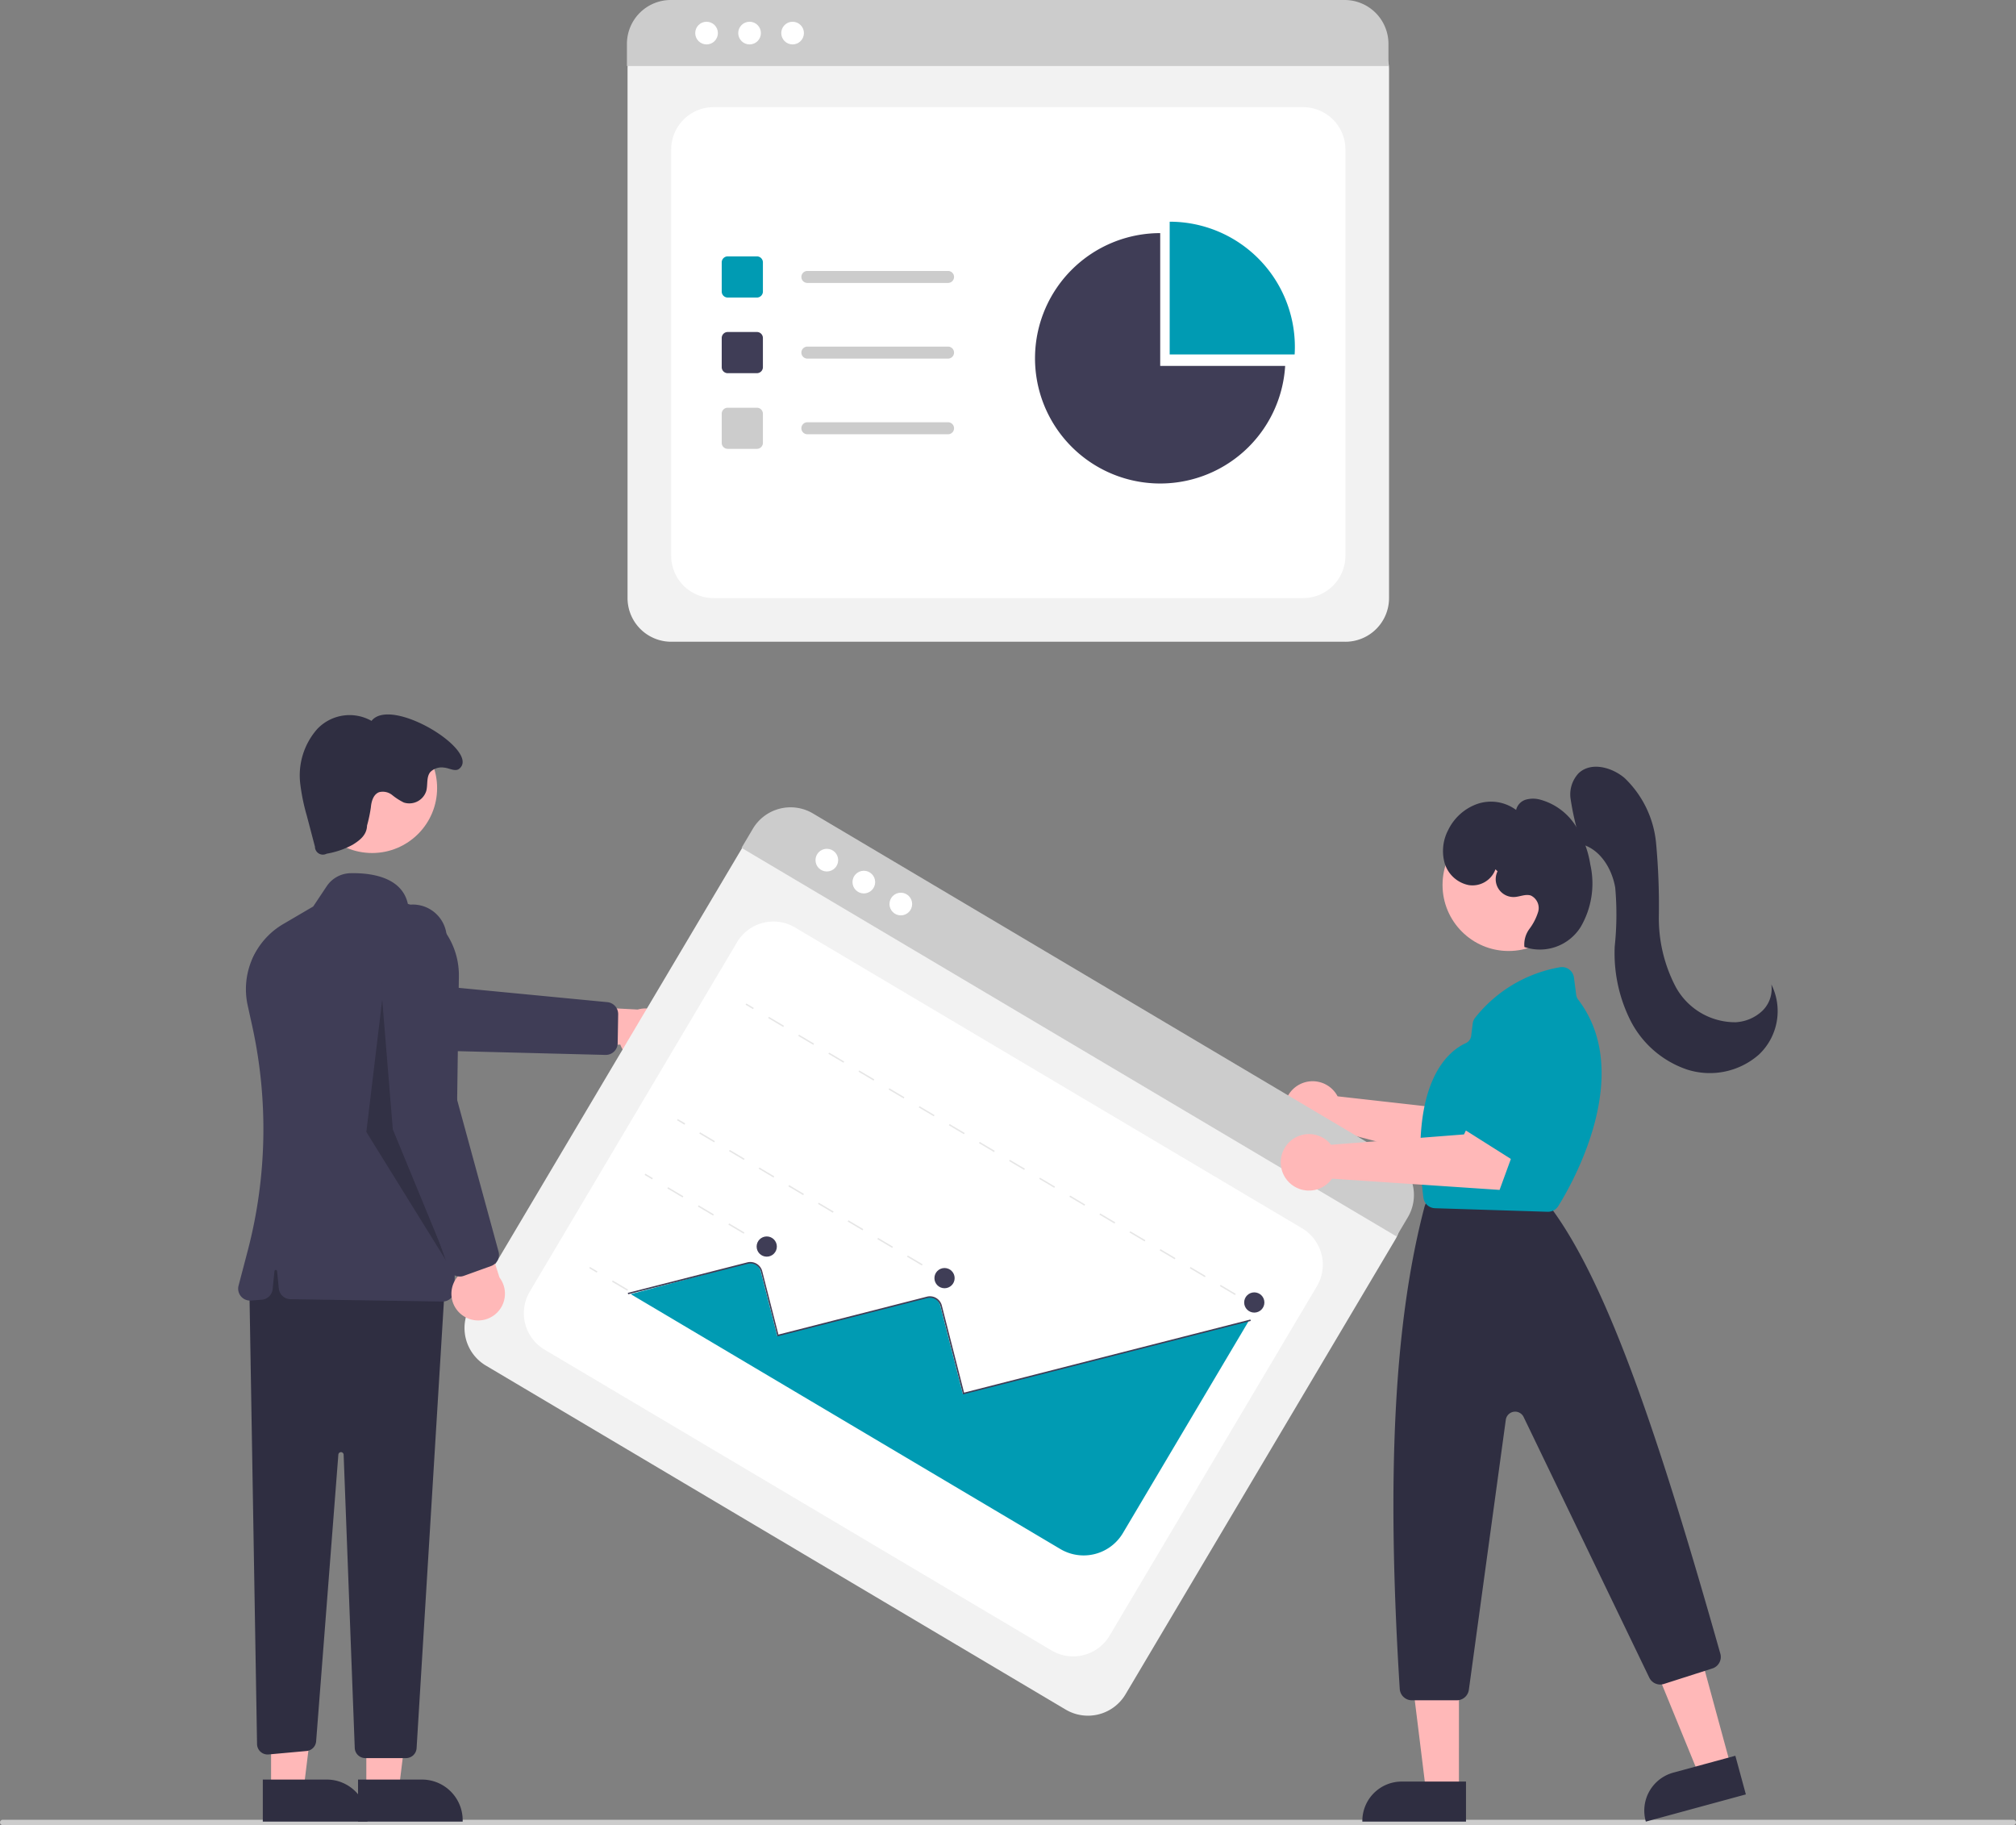
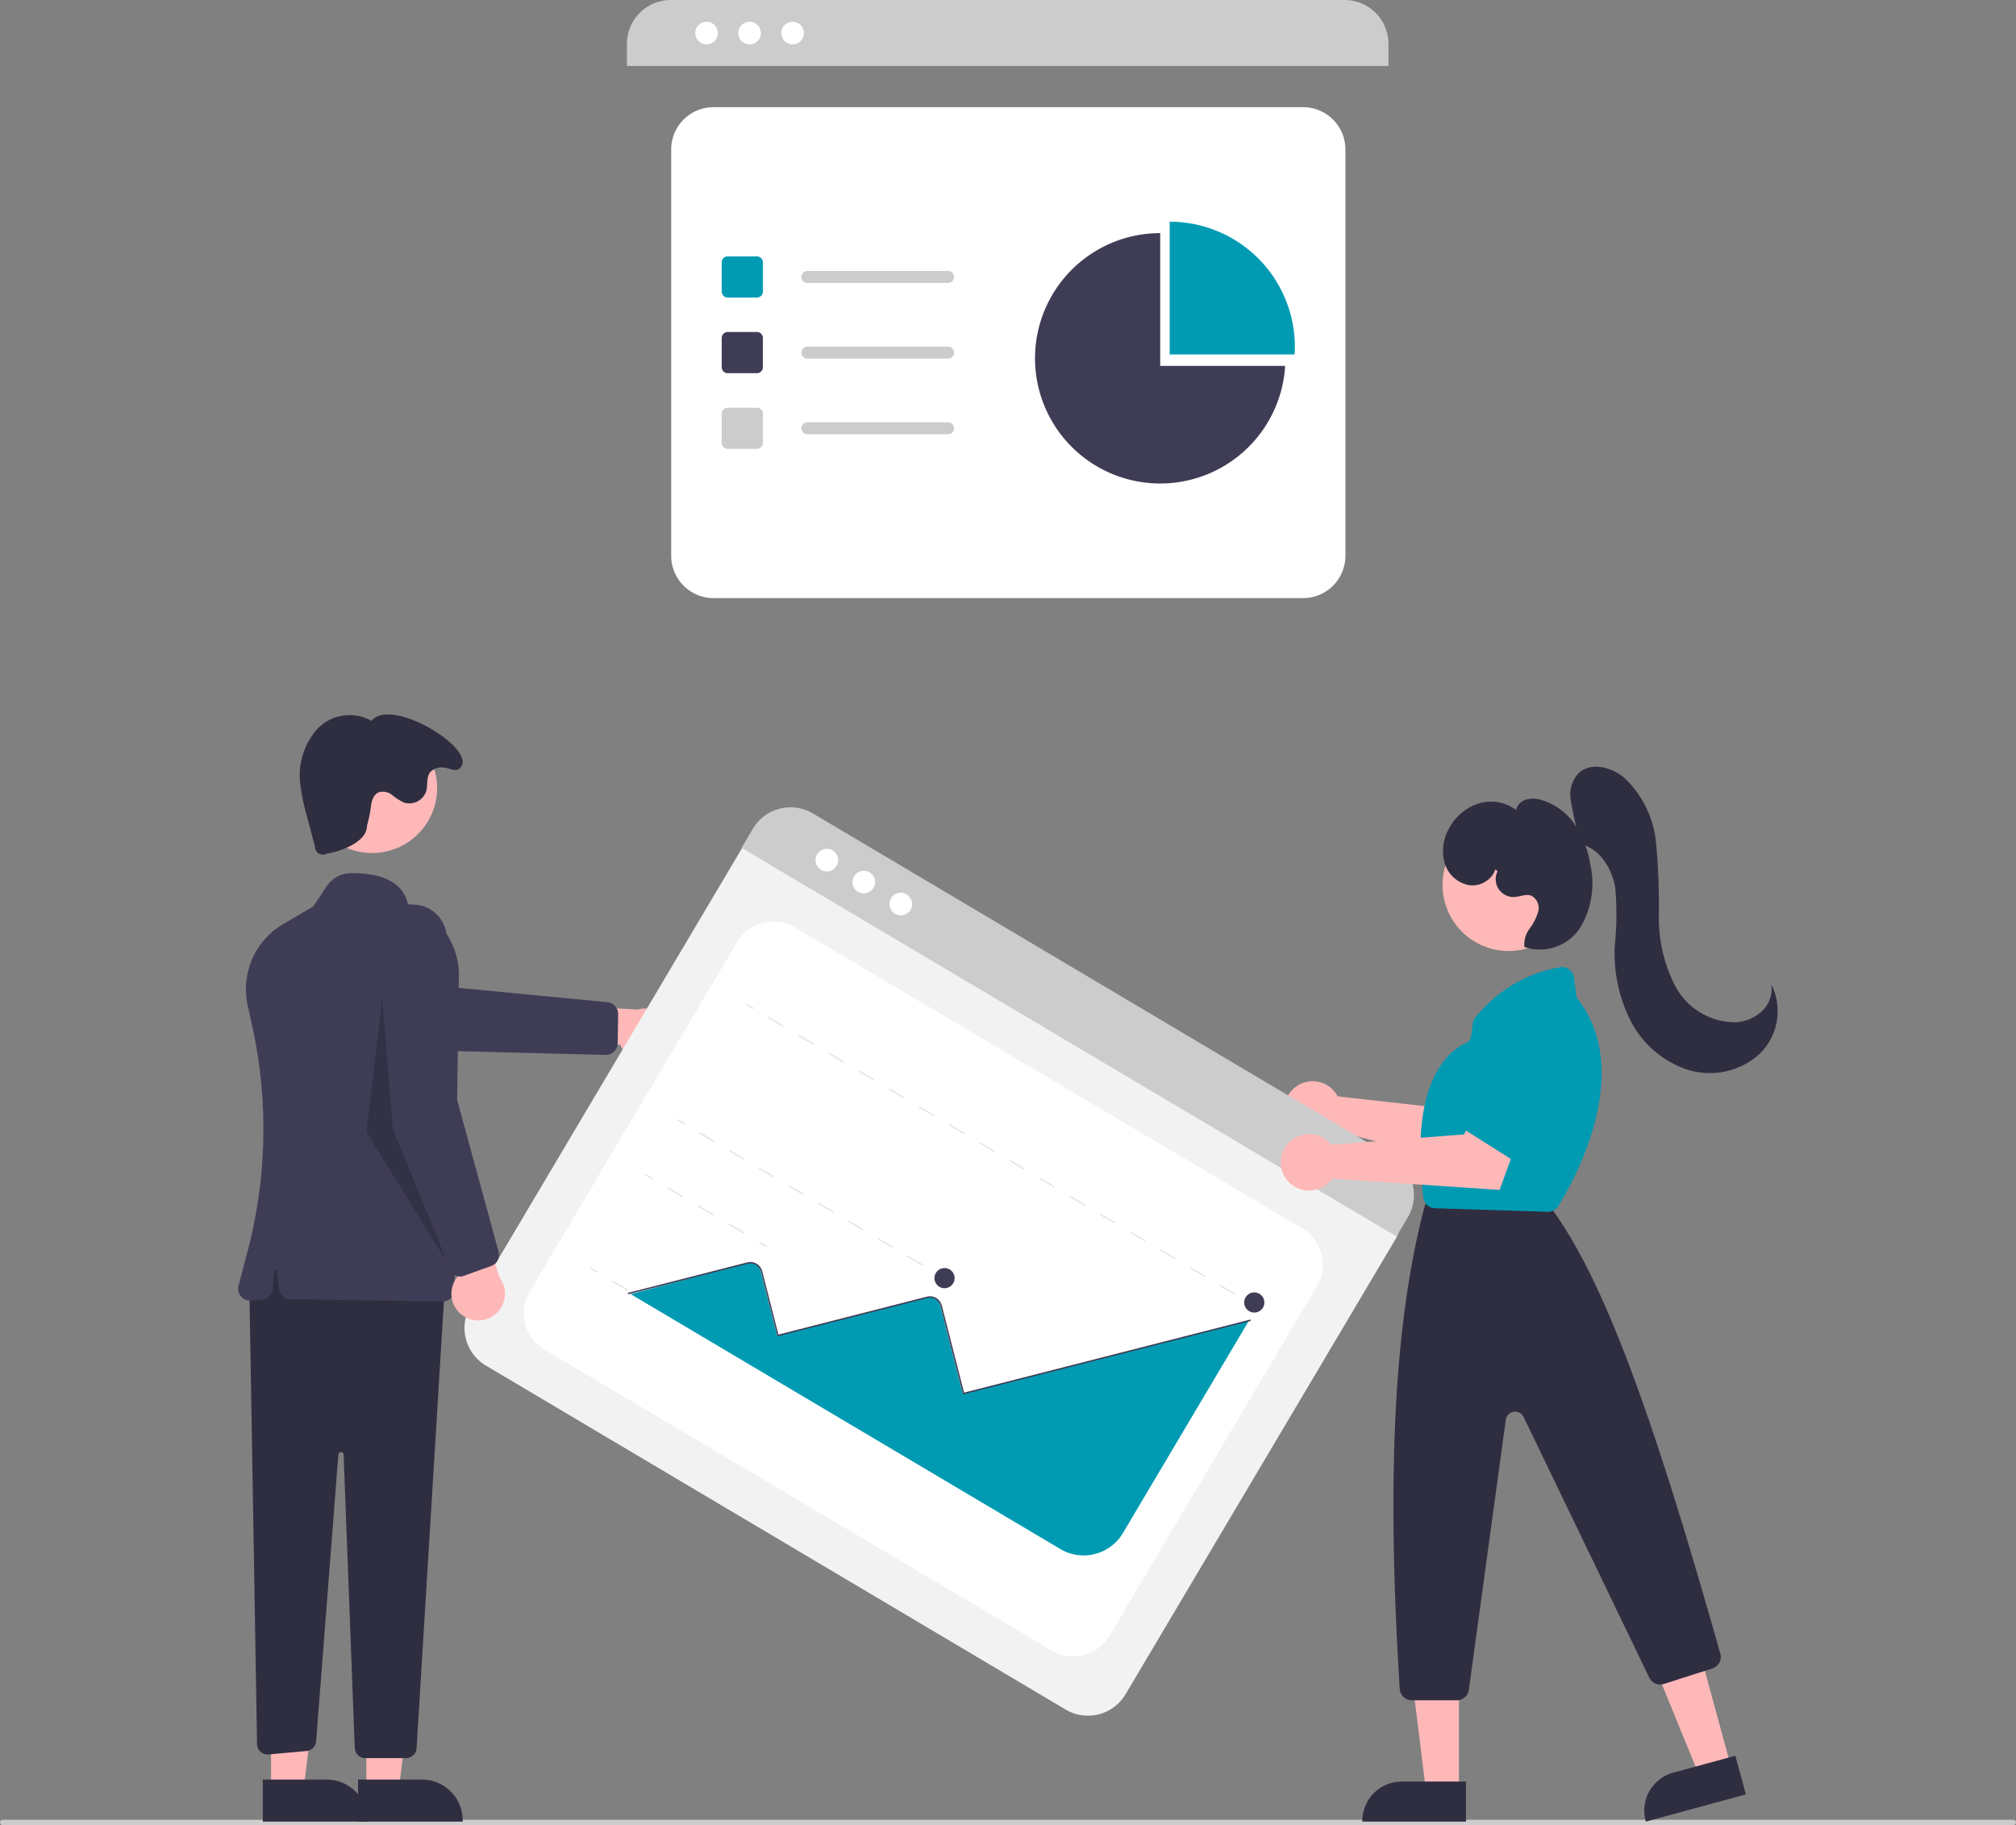
<svg xmlns="http://www.w3.org/2000/svg" width="201.834" height="182.707" viewBox="0 0 201.834 182.707">
  <rect x="0" y="0" width="201.834" height="182.707" fill="#808080" stroke="none" />
  <g id="undraw_Analytics_re_dkf8" transform="translate(0 0)">
-     <path id="Path_6353" data-name="Path 6353" d="M528.067,179.5h-67.5a4.375,4.375,0,0,1-4.37-4.37V122.114a3.205,3.205,0,0,1,3.2-3.2h69.782a3.261,3.261,0,0,1,3.257,3.257v52.96a4.375,4.375,0,0,1-4.37,4.37Z" transform="translate(-393.37 -115.255)" fill="#f2f2f2" />
    <path id="Path_6354" data-name="Path 6354" d="M476.935,194.753h59.024a4.238,4.238,0,0,0,4.238-4.238V149.844a4.238,4.238,0,0,0-4.238-4.238H476.935a4.238,4.238,0,0,0-4.238,4.238v40.671A4.238,4.238,0,0,0,476.935,194.753Z" transform="translate(-405.499 -134.878)" fill="#fff" />
    <path id="Path_6355" data-name="Path 6355" d="M532.206,111.715H455.965V109.49a4.39,4.39,0,0,1,4.386-4.384H527.82a4.39,4.39,0,0,1,4.386,4.384Z" transform="translate(-393.199 -105.106)" fill="#ccc" />
    <circle id="Ellipse_176" data-name="Ellipse 176" cx="1.135" cy="1.135" r="1.135" transform="translate(69.603 2.177)" fill="#fff" />
    <circle id="Ellipse_177" data-name="Ellipse 177" cx="1.135" cy="1.135" r="1.135" transform="translate(73.909 2.177)" fill="#fff" />
    <circle id="Ellipse_178" data-name="Ellipse 178" cx="1.135" cy="1.135" r="1.135" transform="translate(78.216 2.177)" fill="#fff" />
    <path id="Path_6356" data-name="Path 6356" d="M495.323,206.131H492.4a.6.6,0,0,1-.6-.6V202.61a.6.6,0,0,1,.6-.6h2.923a.6.6,0,0,1,.6.6v2.923A.6.6,0,0,1,495.323,206.131Z" transform="translate(-419.544 -176.344)" fill="#009bb3" />
    <path id="Path_6357" data-name="Path 6357" d="M495.323,234.724H492.4a.6.6,0,0,1-.6-.6V231.2a.6.6,0,0,1,.6-.6h2.923a.6.6,0,0,1,.6.6v2.923a.6.6,0,0,1-.6.6Z" transform="translate(-419.544 -197.364)" fill="#3f3d56" />
    <path id="Path_6358" data-name="Path 6358" d="M495.323,263.317H492.4a.6.6,0,0,1-.6-.6V259.8a.6.6,0,0,1,.6-.6h2.923a.6.6,0,0,1,.6.6v2.923A.6.6,0,0,1,495.323,263.317Z" transform="translate(-419.544 -218.383)" fill="#ccc" />
    <path id="Path_6359" data-name="Path 6359" d="M536.582,208.725H522.5a.6.6,0,0,1,0-1.2h14.084a.6.6,0,1,1,0,1.2Z" transform="translate(-441.669 -180.4)" fill="#ccc" />
    <path id="Path_6360" data-name="Path 6360" d="M536.582,237.319H522.5a.6.6,0,0,1,0-1.2h14.084a.6.6,0,1,1,0,1.2Z" transform="translate(-441.669 -201.42)" fill="#ccc" />
    <path id="Path_6361" data-name="Path 6361" d="M536.582,265.912H522.5a.6.6,0,0,1,0-1.2h14.084a.6.6,0,1,1,0,1.2Z" transform="translate(-441.669 -222.439)" fill="#ccc" />
    <path id="Path_6362" data-name="Path 6362" d="M673.622,202.2c.015-.251.023-.5.023-.76a12.533,12.533,0,0,0-12.533-12.533V202.2Z" transform="translate(-544.008 -166.713)" fill="#009bb3" />
    <path id="Path_6363" data-name="Path 6363" d="M622.742,206.506V193.213a12.533,12.533,0,1,0,12.51,13.293Z" transform="translate(-506.587 -169.876)" fill="#3f3d56" />
    <path id="Path_6364" data-name="Path 6364" d="M420.569,793.424h-201.3a.265.265,0,0,1,0-.53h201.3a.265.265,0,1,1,0,.53Z" transform="translate(-219 -610.717)" fill="#ccc" />
    <path id="Path_6365" data-name="Path 6365" d="M709.56,514.883a2.838,2.838,0,0,1,.236.379l13.274,1.493,1.93-2.608,4.317,2.4-3.8,6.336-16.262-4.268a2.827,2.827,0,1,1,.305-3.73Z" transform="translate(-575.88 -405.509)" fill="#ffb8b8" />
    <path id="Path_6366" data-name="Path 6366" d="M431.045,490.287a2.663,2.663,0,0,1-3.847-1.371l-9.463.2,2.622-4.162,8.584.451a2.678,2.678,0,0,1,2.1,4.885Z" transform="translate(-365.095 -384.34)" fill="#ffb8b8" />
    <path id="Path_6367" data-name="Path 6367" d="M350.817,470.43a1.194,1.194,0,0,1-1.173.851l-17.319-.44L316.643,466.2a3.4,3.4,0,1,1,2.022-6.482l14.168,4.646L349.838,466a1.2,1.2,0,0,1,1.077,1.207l-.049,2.9a1.2,1.2,0,0,1-.049.32Z" transform="translate(-289.026 -365.674)" fill="#3f3d56" />
    <path id="Path_6368" data-name="Path 6368" d="M138.46,641.838h3.247l1.545-12.525h-4.793Z" transform="translate(-101.785 -462.623)" fill="#ffb8b8" />
    <path id="Path_6369" data-name="Path 6369" d="M354.333,777.7h6.4a4.075,4.075,0,0,1,4.075,4.076v.132H354.333Z" transform="translate(-318.487 -599.549)" fill="#2f2e41" />
    <path id="Path_6370" data-name="Path 6370" d="M102.46,641.838h3.247l1.545-12.525h-4.793Z" transform="translate(-75.32 -462.623)" fill="#ffb8b8" />
    <path id="Path_6371" data-name="Path 6371" d="M318.333,777.7h6.4a4.075,4.075,0,0,1,4.075,4.076v.132H318.333Z" transform="translate(-292.022 -599.549)" fill="#2f2e41" />
    <path id="Path_6372" data-name="Path 6372" d="M313.233,578.1l.775,46.007a1.059,1.059,0,0,0,1.155,1.037l3.8-.345a1.06,1.06,0,0,0,.96-.973l2.225-28.7a.265.265,0,0,1,.529.01l1.112,29.355a1.059,1.059,0,0,0,1.059,1.019h4.075a1.06,1.06,0,0,0,1.058-.995l2.853-46.683L315.882,573.6Z" transform="translate(-288.273 -449.507)" fill="#2f2e41" />
    <circle id="Ellipse_179" data-name="Ellipse 179" cx="6.506" cy="6.506" r="6.506" transform="translate(30.75 72.383)" fill="#ffb8b8" />
    <path id="Path_6373" data-name="Path 6373" d="M329.493,478h-.019l-15.212-.234a1.192,1.192,0,0,1-1.168-1.073l-.172-1.723a.132.132,0,0,0-.264,0l-.178,1.779a1.19,1.19,0,0,1-1.095,1.07l-1.075.083a1.192,1.192,0,0,1-1.244-1.491l.926-3.529a48.086,48.086,0,0,0,.45-22.424l-.46-2.092a7.556,7.556,0,0,1,3.568-8.162l2.988-1.751,1.356-2.033a2.936,2.936,0,0,1,2.378-1.3c1.891-.041,5.135.3,5.744,3.07a7.549,7.549,0,0,1,5.107,7.269l-.439,31.372A1.192,1.192,0,0,1,329.493,478Z" transform="translate(-285.182 -347.704)" fill="#3f3d56" />
    <path id="Path_6374" data-name="Path 6374" d="M339.1,386.266c-.027.92-.665,1.452-1.449,1.933a8.382,8.382,0,0,1-2.6.892.794.794,0,0,1-1.167-.7l-.823-3.132a19.821,19.821,0,0,1-.634-3.056,7.019,7.019,0,0,1,1.661-5.567,4.455,4.455,0,0,1,5.459-.841c1.974-2.522,11,3.049,8.772,4.8-.4.312-1-.083-1.5-.121a1.6,1.6,0,0,0-1.385.44c-.417.51-.235,1.269-.407,1.9a1.779,1.779,0,0,1-2.247,1.152,6.115,6.115,0,0,1-1.165-.749,1.5,1.5,0,0,0-1.307-.285c-.572.214-.775.914-.827,1.522A14.1,14.1,0,0,1,339.1,386.266Z" transform="translate(-302.352 -303.627)" fill="#2f2e41" />
    <path id="Path_6375" data-name="Path 6375" d="M140.058,377.819l1.059,12.979,5.562,13.509-8.211-13.244Z" transform="translate(-101.792 -277.744)" opacity="0.2" />
    <path id="Path_6376" data-name="Path 6376" d="M454.764,508.152l-58.052-34.441a4.375,4.375,0,0,1-1.529-5.989l27.05-45.6a3.205,3.205,0,0,1,4.387-1.12l60.015,35.605a3.261,3.261,0,0,1,1.139,4.463l-27.022,45.548A4.375,4.375,0,0,1,454.764,508.152Z" transform="translate(-348.068 -337.004)" fill="#f2f2f2" />
    <path id="Path_6377" data-name="Path 6377" d="M419.065,496.241l50.763,30.116a4.238,4.238,0,0,0,5.807-1.482L496.387,489.9a4.238,4.238,0,0,0-1.482-5.807l-50.763-30.116a4.238,4.238,0,0,0-5.807,1.482l-20.752,34.979A4.238,4.238,0,0,0,419.065,496.241Z" transform="translate(-364.547 -361.13)" fill="#fff" />
    <path id="Path_6378" data-name="Path 6378" d="M564.854,453.183l-65.57-38.9,1.135-1.914a4.39,4.39,0,0,1,6.009-1.532l58.026,34.425a4.39,4.39,0,0,1,1.536,6.008Z" transform="translate(-425.044 -329.405)" fill="#ccc" />
    <circle id="Ellipse_180" data-name="Ellipse 180" cx="1.135" cy="1.135" r="1.135" transform="translate(81.644 84.973)" fill="#fff" />
    <circle id="Ellipse_181" data-name="Ellipse 181" cx="1.135" cy="1.135" r="1.135" transform="translate(85.348 87.171)" fill="#fff" />
    <circle id="Ellipse_182" data-name="Ellipse 182" cx="1.135" cy="1.135" r="1.135" transform="translate(89.051 89.368)" fill="#fff" />
    <rect id="Rectangle_320" data-name="Rectangle 320" width="0.145" height="0.868" transform="matrix(0.51, -0.86, 0.86, 0.51, 125.147, 130.542)" fill="#e6e6e6" />
    <path id="Path_6379" data-name="Path 6379" d="M556.067,517.271l-1.508-.894.074-.124,1.508.895Zm-3.015-1.789-1.508-.894.074-.124,1.508.894Zm-3.015-1.789-1.508-.894.074-.124,1.508.894Zm-3.015-1.789-1.508-.895.074-.124,1.508.894Zm-3.015-1.789-1.508-.894.074-.124,1.508.894Zm-3.015-1.789-1.508-.895.074-.124,1.508.895Zm-3.015-1.789-1.508-.894.074-.124,1.508.895Zm-3.016-1.789-1.508-.894.074-.124,1.508.894Zm-3.015-1.789-1.508-.895.074-.124,1.508.895Zm-3.015-1.789-1.508-.894.074-.124,1.508.894Zm-3.016-1.789-1.508-.895.074-.124,1.508.894Zm-3.015-1.789-1.508-.894.074-.124,1.508.894Zm-3.016-1.789-1.508-.894.074-.124,1.508.894Zm-3.015-1.789-1.508-.894.074-.124,1.508.895Zm-3.015-1.789-1.508-.894.074-.124,1.508.894Zm-3.015-1.789-1.508-.895.074-.124,1.508.894Z" transform="translate(-432.427 -387.624)" fill="#e6e6e6" />
    <rect id="Rectangle_321" data-name="Rectangle 321" width="0.145" height="0.868" transform="matrix(0.51, -0.86, 0.86, 0.51, 74.646, 100.581)" fill="#e6e6e6" />
    <rect id="Rectangle_322" data-name="Rectangle 322" width="0.145" height="0.868" transform="matrix(0.51, -0.86, 0.86, 0.51, 93.78, 127.572)" fill="#e6e6e6" />
    <path id="Path_6380" data-name="Path 6380" d="M505.613,546.384l-1.485-.881.074-.124,1.485.881Zm-2.971-1.762-1.485-.881.074-.124,1.485.881Zm-2.971-1.762-1.485-.881.074-.124,1.485.881ZM496.7,541.1l-1.485-.881.074-.124,1.485.881Zm-2.971-1.762-1.485-.881.074-.124,1.485.881Zm-2.971-1.762-1.485-.881.074-.124,1.485.881Zm-2.971-1.762-1.485-.881.074-.124,1.485.881Zm-2.971-1.762-1.485-.881.074-.124,1.485.881Z" transform="translate(-413.318 -419.693)" fill="#e6e6e6" />
    <rect id="Rectangle_323" data-name="Rectangle 323" width="0.145" height="0.868" transform="matrix(0.51, -0.86, 0.86, 0.51, 67.783, 112.149)" fill="#e6e6e6" />
    <rect id="Rectangle_324" data-name="Rectangle 324" width="0.145" height="0.868" transform="matrix(0.51, -0.86, 0.86, 0.51, 75.98, 124.411)" fill="#e6e6e6" />
    <path id="Path_6381" data-name="Path 6381" d="M478.877,558.458l-1.528-.907.074-.124,1.528.907Zm-3.056-1.813-1.528-.906.074-.124,1.528.907Zm-3.056-1.813-1.528-.906.074-.124,1.528.907Z" transform="translate(-404.425 -434.953)" fill="#e6e6e6" />
    <rect id="Rectangle_325" data-name="Rectangle 325" width="0.145" height="0.868" transform="matrix(0.51, -0.86, 0.86, 0.51, 64.537, 117.622)" fill="#e6e6e6" />
    <rect id="Rectangle_326" data-name="Rectangle 326" width="0.145" height="0.868" transform="matrix(0.51, -0.86, 0.86, 0.51, 70.439, 133.751)" fill="#e6e6e6" />
    <path id="Path_6382" data-name="Path 6382" d="M457.958,593.72l-1.528-.907.074-.124,1.528.907Zm-3.056-1.813L453.373,591l.074-.124,1.528.907Zm-3.056-1.813-1.528-.907.074-.124,1.528.907Z" transform="translate(-389.047 -460.875)" fill="#e6e6e6" />
    <rect id="Rectangle_327" data-name="Rectangle 327" width="0.145" height="0.868" transform="matrix(0.51, -0.86, 0.86, 0.51, 58.996, 126.962)" fill="#e6e6e6" />
    <path id="Path_6383" data-name="Path 6383" d="M457.4,585.52l43.018,25.521a4.573,4.573,0,0,0,6.259-1.6l12.569-21.186-.086-.048-28.518,7.279-2.259-8.845a1.092,1.092,0,0,0-.632-.738,1.163,1.163,0,0,0-.746-.042l-14.945,3.814-1.652-6.467a1.1,1.1,0,0,0-1.334-.791C468.975,582.445,459.251,585.022,457.4,585.52Z" transform="translate(-394.256 -455.965)" fill="#009bb3" />
    <path id="Path_6384" data-name="Path 6384" d="M456.332,585.313l-.036-.14,11.959-3.053a1.231,1.231,0,0,1,1.5.887l1.618,6.34,14.862-3.794a1.231,1.231,0,0,1,1.5.887l2.226,8.718,28.666-7.318.036.14-28.806,7.354-2.261-8.858a1.085,1.085,0,0,0-1.319-.783l-15,3.83-1.654-6.48a1.086,1.086,0,0,0-1.319-.783Z" transform="translate(-393.442 -455.743)" fill="#3f3d56" />
-     <circle id="Ellipse_183" data-name="Ellipse 183" cx="1.012" cy="1.012" r="1.012" transform="translate(75.751 123.78)" fill="#3f3d56" />
    <circle id="Ellipse_184" data-name="Ellipse 184" cx="1.012" cy="1.012" r="1.012" transform="translate(93.551 126.941)" fill="#3f3d56" />
    <circle id="Ellipse_185" data-name="Ellipse 185" cx="1.012" cy="1.012" r="1.012" transform="translate(124.562 129.379)" fill="#3f3d56" />
    <path id="Path_6385" data-name="Path 6385" d="M383.311,566.225a2.663,2.663,0,0,1-.084-4.083l-3.544-8.777,4.821.974,2.626,8.185a2.678,2.678,0,0,1-3.819,3.7Z" transform="translate(-337.122 -434.633)" fill="#ffb8b8" />
    <path id="Path_6386" data-name="Path 6386" d="M370.453,484.727a1.194,1.194,0,0,1-1.212-.794L363.5,467.585l-1.226-16.309a3.4,3.4,0,1,1,6.778-.411l.686,14.895,4.5,16.48a1.2,1.2,0,0,1-.746,1.436l-2.729.984a1.2,1.2,0,0,1-.317.068Z" transform="translate(-324.323 -356.937)" fill="#3f3d56" />
    <path id="Path_6387" data-name="Path 6387" d="M777.9,500.458a1.215,1.215,0,0,1-.3-.185l-5.335-4.494a1.212,1.212,0,0,1-.078-1.782l4.841-4.861a1.206,1.206,0,0,1,1.571-.125l3.661,2.658a1.213,1.213,0,0,1,.384,1.5l-3.167,6.7a1.213,1.213,0,0,1-1.581.593Z" transform="translate(-625.403 -387.153)" fill="#80dcff" />
    <path id="Path_6388" data-name="Path 6388" d="M631.944,633.622l-3.186.867-4.86-11.877,4.7-1.279Z" transform="translate(-458.644 -456.757)" fill="#ffb8b8" />
    <path id="Path_6389" data-name="Path 6389" d="M3.943,0h6.435V4.01H0V3.943A3.943,3.943,0,0,1,3.943,0Z" transform="translate(163.722 178.492) rotate(-15.221)" fill="#2f2e41" />
    <path id="Path_6390" data-name="Path 6390" d="M537.917,641.56h-3.3l-1.571-12.737h4.874Z" transform="translate(-391.855 -462.264)" fill="#ffb8b8" />
    <path id="Path_6391" data-name="Path 6391" d="M518.876,673.346h6.435v4.01H514.933v-.066A3.943,3.943,0,0,1,518.876,673.346Z" transform="translate(-378.541 -494.994)" fill="#2f2e41" />
    <circle id="Ellipse_186" data-name="Ellipse 186" cx="6.615" cy="6.615" r="6.615" transform="translate(144.421 81.973)" fill="#ffb8b8" />
    <path id="Path_6392" data-name="Path 6392" d="M752.038,606.45h-4.512a1.216,1.216,0,0,1-1.211-1.137c-1.345-21.375-.558-36.708,2.475-48.253a1.252,1.252,0,0,1,.049-.149l.242-.6a1.206,1.206,0,0,1,1.125-.762h9.279a1.21,1.21,0,0,1,.92.423l1.26,1.471c.025.029.048.058.07.089,5.683,7.926,10.777,23.42,16.675,44.246a1.208,1.208,0,0,1-.8,1.486l-4.849,1.552a1.218,1.218,0,0,1-1.461-.628l-12.584-26.1a.943.943,0,0,0-1.783.282l-3.7,27.038A1.217,1.217,0,0,1,752.038,606.45Z" transform="translate(-606.178 -436.235)" fill="#2f2e41" />
    <path id="Path_6393" data-name="Path 6393" d="M768.63,495.112h-.038l-11.271-.356a1.208,1.208,0,0,1-1.166-1.065c-1.429-11.566,2.49-14.664,4.241-15.459a.932.932,0,0,0,.542-.739l.152-1.212a1.208,1.208,0,0,1,.239-.589,13.851,13.851,0,0,1,8.485-5.058,1.21,1.21,0,0,1,1.414,1.037l.227,1.741a.959.959,0,0,0,.192.456c5.726,7.485-.653,18.538-1.99,20.677h0A1.214,1.214,0,0,1,768.63,495.112Z" transform="translate(-613.65 -373.801)" fill="#009bb3" />
    <path id="Path_6394" data-name="Path 6394" d="M813.656,402.611a27.435,27.435,0,0,1-1.084-4.57,3.1,3.1,0,0,1,.817-2.5c1.231-1.166,3.323-.611,4.61.493a10.345,10.345,0,0,1,3.139,6.472,67.447,67.447,0,0,1,.281,7.341,14.785,14.785,0,0,0,1.683,7.077,6.78,6.78,0,0,0,6.01,3.548,4.229,4.229,0,0,0,2.648-1.122,3.07,3.07,0,0,0,.922-2.666,5.983,5.983,0,0,1-1.247,7.027,7.444,7.444,0,0,1-7.179,1.5,9.923,9.923,0,0,1-5.67-4.895A15.028,15.028,0,0,1,817,412.888a30.41,30.41,0,0,0,.051-5.889c-.332-1.939-1.546-3.908-3.46-4.365Z" transform="translate(-655.341 -318.136)" fill="#2f2e41" />
    <path id="Path_6395" data-name="Path 6395" d="M769.683,414.031a2.448,2.448,0,0,1-2.7,1.578,3.162,3.162,0,0,1-2.387-2.194,4.518,4.518,0,0,1,.353-3.312,5.158,5.158,0,0,1,2.951-2.628,4.235,4.235,0,0,1,3.85.615,1.416,1.416,0,0,1,.99-1.035,2.706,2.706,0,0,1,1.485.022,6.119,6.119,0,0,1,3.406,2.477,9.958,9.958,0,0,1,1.543,3.979,8.63,8.63,0,0,1-.958,6.268,4.819,4.819,0,0,1-5.636,2.01,2.627,2.627,0,0,1,.509-1.821,5.551,5.551,0,0,0,.873-1.716,1.386,1.386,0,0,0-.731-1.613c-.522-.176-1.078.109-1.628.144a1.784,1.784,0,0,1-1.711-2.571Z" transform="translate(-619.963 -327.007)" fill="#2f2e41" />
    <path id="Path_6396" data-name="Path 6396" d="M707.823,526.454a2.837,2.837,0,0,1,.3.328l13.317-1.036,1.4-2.925,4.692,1.542L725,531.3l-16.775-1.126a2.827,2.827,0,1,1-.4-3.721Z" transform="translate(-574.868 -412.179)" fill="#ffb8b8" />
    <path id="Path_6397" data-name="Path 6397" d="M776.3,513.948a1.215,1.215,0,0,1-.318-.143l-5.9-3.725a1.212,1.212,0,0,1-.32-1.755l4.133-5.475a1.206,1.206,0,0,1,1.539-.338l3.989,2.135a1.213,1.213,0,0,1,.584,1.432l-2.225,7.065a1.213,1.213,0,0,1-1.485.8Z" transform="translate(-623.702 -397.142)" fill="#009bb3" />
  </g>
</svg>